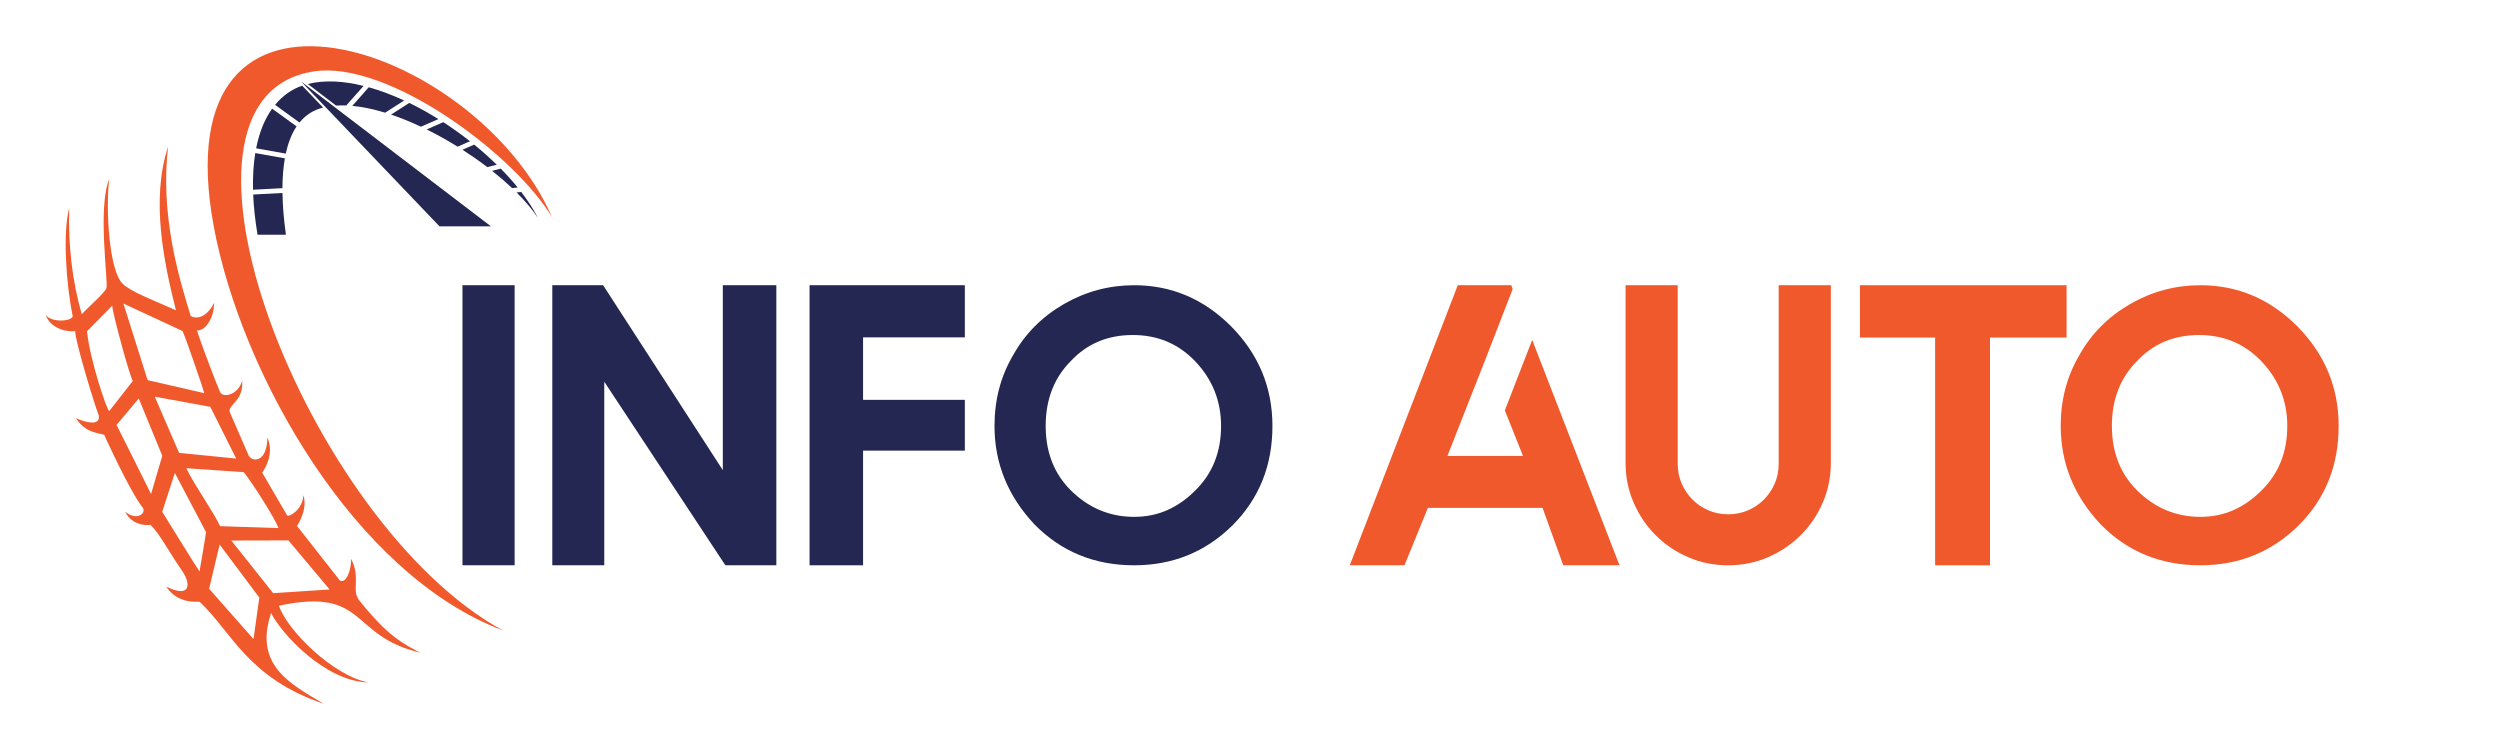
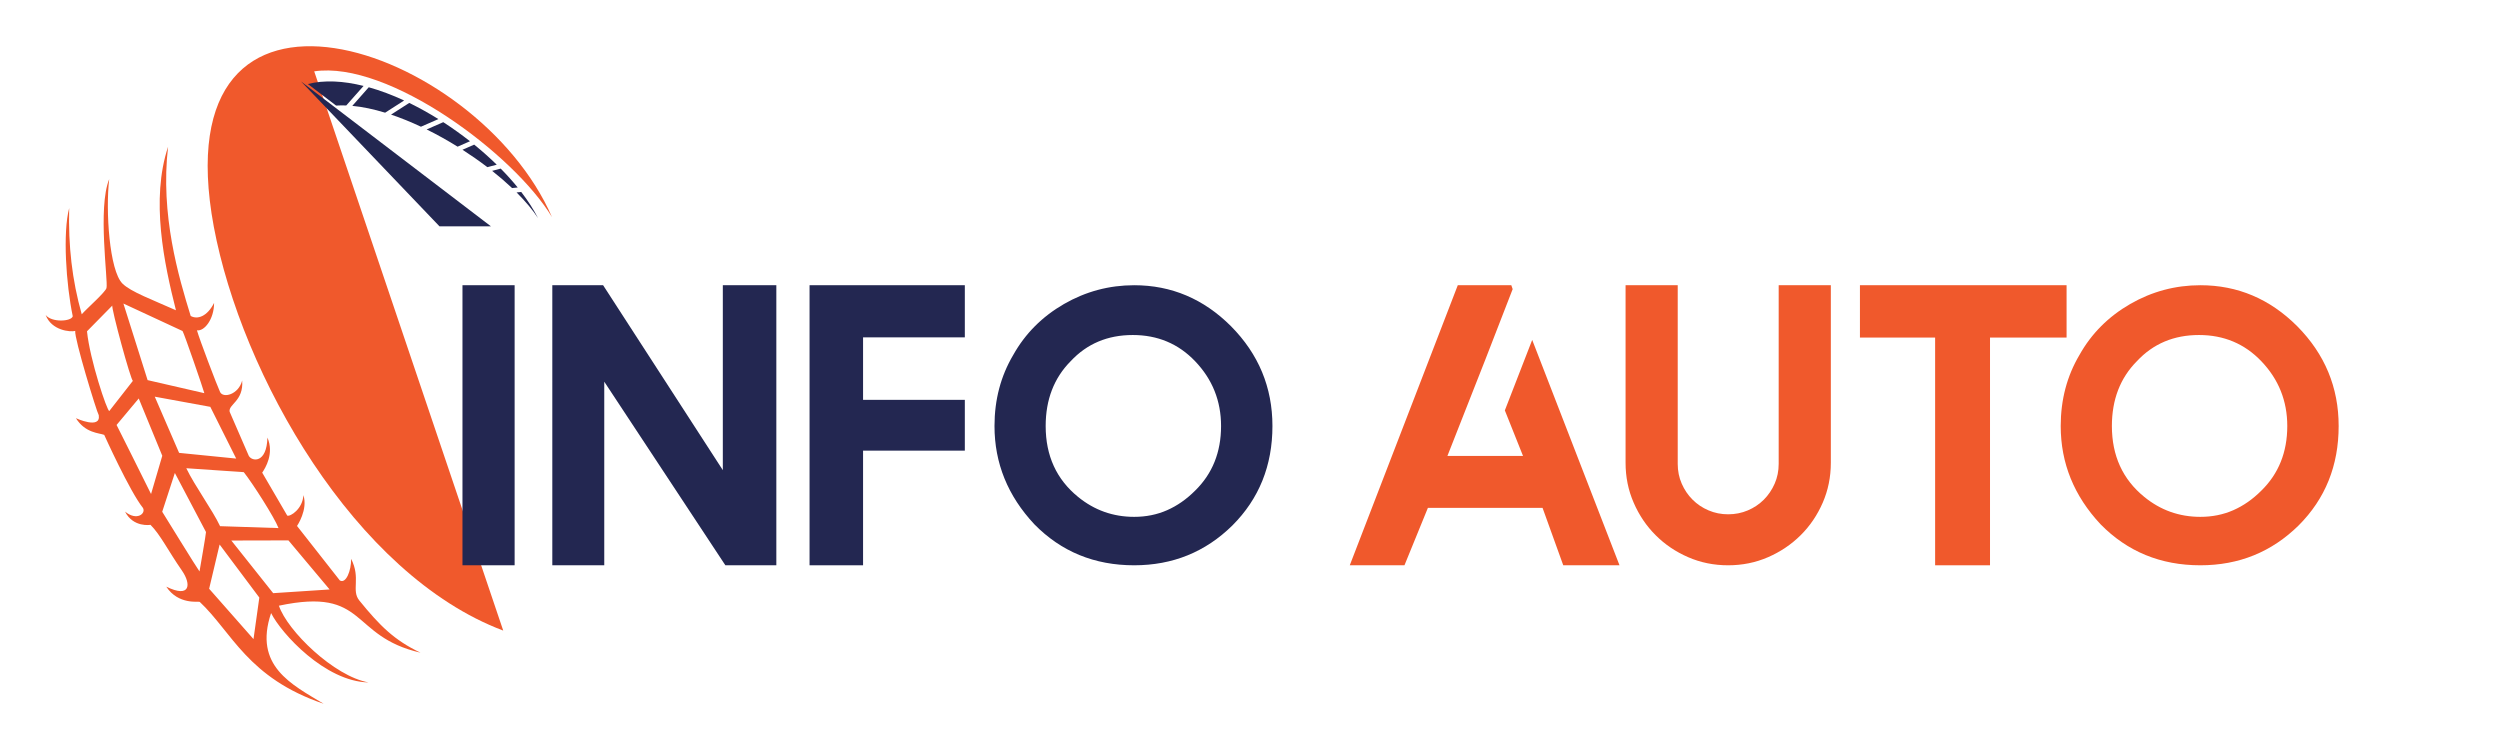
<svg xmlns="http://www.w3.org/2000/svg" version="1.1" baseProfile="tiny" id="Calque_1" x="0px" y="0px" width="200px" height="60px" viewBox="0 0 200 60" xml:space="preserve">
  <g>
    <path fill-rule="evenodd" fill="#F0592C" d="M17.127,24.233c-0.543,1.082-1.328,1.353-1.872,1.044   c-0.962-3.116-2.446-8.089-1.808-13.539c-1.406,4.235-0.316,9.354,0.629,13.083c-1.869-0.837-3.613-1.474-4.279-2.136   c-1.049-1.044-1.357-5.828-1.061-8.354c-0.939,2.299-0.075,8.143-0.216,8.708c-0.078,0.329-1.575,1.64-1.981,2.104   c-0.777-2.753-1.082-5.47-1.004-8.499c-0.522,1.978-0.252,6.072,0.285,8.656c-0.11,0.43-1.699,0.517-2.168-0.104   c0.465,1.252,1.982,1.38,2.366,1.278c-0.093,0.555,1.727,6.514,1.884,6.743c0.18,1.163-1.828,0.238-1.828,0.238   c0.756,1.206,1.871,1.178,2.264,1.335c0,0,2.043,4.53,3.099,5.844c0.253,0.434-0.474,1.076-1.434,0.295   c0.663,1.296,2.038,1.057,2.038,1.057c0.799,0.803,1.412,2.073,2.508,3.651c0.779,1.122,0.674,2.24-1.247,1.296   c0.968,1.477,2.607,1.153,2.677,1.218c2.576,2.418,3.831,6.086,9.912,8.15c-2.559-1.544-5.628-3.029-4.203-7.255   c0.803,1.616,4.324,5.487,7.803,5.548c-2.763-0.484-6.51-4.138-7.178-6.139c7.129-1.511,5.583,2.441,11.327,3.759   c-2.088-0.994-3.245-2.14-4.896-4.177c-0.66-0.814,0.14-1.779-0.654-3.33c0.016,0.94-0.415,2.028-0.906,1.724l-3.422-4.355   c0,0,0.894-1.313,0.508-2.467c-0.045,1.096-1.051,1.743-1.291,1.637l-2.003-3.436c0.25-0.363,0.971-1.521,0.418-2.805   c-0.052,2.066-1.224,1.933-1.491,1.461l-1.531-3.525c-0.122-0.599,1.131-0.849,1.002-2.503c-0.284,1.125-1.52,1.451-1.77,0.919   c-0.227-0.479-1.66-4.24-1.848-4.932C16.343,26.521,17.127,25.542,17.127,24.233 M11.808,30.41l-1.935-6.126l4.73,2.197   c0.143,0.223,1.64,4.577,1.744,4.973L11.808,30.41z M6.96,26.504l2.029-2.063c-0.132,0.099,1.508,6.124,1.645,6.022L8.745,32.88   C8.574,32.913,7.187,28.776,6.96,26.504z M16.824,32.547l2.072,4.139l-4.568-0.456l-1.947-4.496L16.824,32.547z M9.326,33.997   l1.773-2.119l1.883,4.584l-0.898,3.061C11.66,38.646,9.326,33.997,9.326,33.997z M17.607,42.094   c-0.615-1.304-2.003-3.183-2.704-4.636l4.599,0.314c0.7,0.881,2.459,3.628,2.779,4.474L17.607,42.094z M12.977,40.94l1.012-3.102   l2.491,4.724c0.017,0.081-0.519,3.153-0.519,3.153C15.874,45.638,12.977,40.94,12.977,40.94z M21.854,47.453l-3.348-4.211   l4.568-0.011l3.295,3.926L21.854,47.453z M16.731,47.1l0.838-3.537l3.177,4.243l-0.466,3.321L16.731,47.1z" />
  </g>
  <g>
-     <path fill-rule="evenodd" fill="#F0592C" d="M40.258,50.447c-11.892-4.476-20.936-20.462-23.154-32.309   c-4.315-23.26,21.055-14.578,27.055-0.767C41.141,12.344,31.075,4.825,25.137,5.708C11.184,7.78,24.608,41.986,40.258,50.447" />
+     <path fill-rule="evenodd" fill="#F0592C" d="M40.258,50.447c-11.892-4.476-20.936-20.462-23.154-32.309   c-4.315-23.26,21.055-14.578,27.055-0.767C41.141,12.344,31.075,4.825,25.137,5.708" />
  </g>
  <g>
    <polygon fill-rule="evenodd" fill="#232751" points="26.035,8.559 24.35,6.795 24.079,6.513 24.423,6.775 26.637,8.466    39.275,18.107 35.159,18.107  " />
  </g>
  <g>
-     <path fill-rule="evenodd" fill="#232751" d="M23.96,9.801c0.483-0.591,1.104-1.003,1.887-1.195l-1.675-1.753   c-0.808,0.279-1.549,0.783-2.165,1.535L23.96,9.801z M22.861,12.288c0.186-0.852,0.469-1.587,0.866-2.177L21.77,8.693   c-0.576,0.805-1.021,1.854-1.279,3.173L22.861,12.288z M22.594,15.053c0.007-0.86,0.067-1.66,0.195-2.386l-2.368-0.421   c-0.141,0.865-0.204,1.842-0.178,2.933L22.594,15.053z M22.598,15.439l-2.344,0.122c0.041,0.982,0.154,2.055,0.35,3.22h2.27   C22.711,17.604,22.611,16.479,22.598,15.439z" />
-   </g>
+     </g>
  <g>
    <path fill-rule="evenodd" fill="#232751" d="M24.625,6.72c1.323-0.334,2.852-0.248,4.46,0.154l-1.384,1.563   c-0.279-0.011-0.553-0.008-0.813,0.009L24.625,6.72z" />
  </g>
  <g>
    <path fill-rule="evenodd" fill="#232751" d="M28.184,8.469L29.5,6.981c0.93,0.261,1.881,0.619,2.831,1.058l-1.521,0.976   C29.898,8.736,29.016,8.548,28.184,8.469" />
  </g>
  <g>
    <path fill-rule="evenodd" fill="#232751" d="M31.284,9.167l1.457-0.933c0.784,0.383,1.565,0.816,2.331,1.293l-1.396,0.61   C32.878,9.76,32.072,9.434,31.284,9.167" />
  </g>
  <g>
    <path fill-rule="evenodd" fill="#232751" d="M34.133,10.355l1.328-0.582c0.736,0.477,1.451,0.988,2.137,1.526l-0.99,0.434   C35.805,11.233,34.974,10.771,34.133,10.355" />
  </g>
  <g>
    <path fill-rule="evenodd" fill="#232751" d="M36.998,11.98l0.937-0.41c0.637,0.517,1.241,1.055,1.805,1.605l-0.753,0.197   C38.359,12.89,37.69,12.425,36.998,11.98" />
  </g>
  <g>
    <path fill-rule="evenodd" fill="#232751" d="M39.37,13.668l0.687-0.18c0.49,0.496,0.947,1.003,1.36,1.511l-0.45,0.046   C40.478,14.584,39.943,14.123,39.37,13.668" />
  </g>
  <g>
    <path fill-rule="evenodd" fill="#232751" d="M41.326,15.395l0.373-0.038c0.54,0.704,0.993,1.407,1.343,2.093   C42.614,16.79,42.027,16.095,41.326,15.395" />
  </g>
  <path fill="#232751" d="M36.998,22.817h4.172v22.405h-4.172V22.817z" />
  <path fill="#232751" d="M62.107,22.817v22.405h-4.078l-9.688-14.687v14.687h-4.156V22.817h4.063l9.578,14.796V22.817H62.107z" />
  <path fill="#232751" d="M77.186,22.817v4.172h-8.141v4.999h8.141v4.063h-8.141v9.172h-4.281V22.817H77.186z" />
  <path fill="#232751" d="M90.732,45.223c-3.177,0-5.839-1.094-7.984-3.281c-2.125-2.27-3.188-4.891-3.188-7.859  c0-2.104,0.5-3.999,1.5-5.687c0.958-1.709,2.313-3.068,4.063-4.078c1.739-1,3.609-1.5,5.609-1.5c2.979,0,5.563,1.094,7.75,3.281  c2.207,2.229,3.313,4.89,3.313,7.983c0,3.168-1.068,5.818-3.203,7.953C96.436,44.16,93.815,45.223,90.732,45.223z M90.732,41.348  c0.948,0,1.825-0.176,2.633-0.531c0.807-0.354,1.555-0.875,2.242-1.563c1.385-1.354,2.078-3.078,2.078-5.172  c0-2.01-0.693-3.739-2.078-5.187c-1.334-1.396-2.995-2.094-4.984-2.094c-2.011,0-3.667,0.697-4.969,2.094  c-1.333,1.344-2,3.073-2,5.187c0,2.375,0.864,4.266,2.594,5.672C87.55,40.816,89.045,41.348,90.732,41.348z" />
  <path fill="#F0592C" d="M120.904,22.817l0.109,0.313l-2.188,5.641l-3.031,7.702h6.047l-1.453-3.641l2.188-5.64l6.984,18.03h-4.5  l-1.656-4.594h-9.172l-1.875,4.594h-4.375l8.641-22.405H120.904z" />
  <path fill="#F0592C" d="M142.295,22.817h4.172V37.02c0,1.137-0.217,2.201-0.648,3.195c-0.434,0.996-1.021,1.863-1.766,2.602  c-0.746,0.74-1.615,1.326-2.609,1.758c-0.996,0.434-2.061,0.648-3.195,0.648c-1.137,0-2.201-0.215-3.195-0.648  c-0.996-0.432-1.863-1.018-2.602-1.758c-0.74-0.738-1.326-1.605-1.758-2.602c-0.434-0.994-0.648-2.059-0.648-3.195V22.817h4.172  v14.296c0,0.563,0.105,1.09,0.32,1.578c0.213,0.49,0.502,0.918,0.867,1.281c0.363,0.365,0.791,0.652,1.281,0.859  c0.488,0.209,1.01,0.313,1.563,0.313c0.563,0,1.088-0.104,1.578-0.313c0.488-0.207,0.916-0.494,1.281-0.859  c0.363-0.363,0.652-0.791,0.867-1.281c0.213-0.488,0.32-1.016,0.32-1.578V22.817z" />
  <path fill="#F0592C" d="M165.326,22.817v4.188h-2.031h-4.094v18.218h-4.391V27.005h-3.984h-2.031v-4.188H165.326z" />
  <path fill="#F0592C" d="M176.029,45.223c-3.178,0-5.84-1.094-7.984-3.281c-2.125-2.27-3.188-4.891-3.188-7.859  c0-2.104,0.5-3.999,1.5-5.687c0.957-1.709,2.313-3.068,4.063-4.078c1.738-1,3.609-1.5,5.609-1.5c2.979,0,5.563,1.094,7.75,3.281  c2.207,2.229,3.313,4.89,3.313,7.983c0,3.168-1.068,5.818-3.203,7.953C181.732,44.16,179.111,45.223,176.029,45.223z   M176.029,41.348c0.947,0,1.824-0.176,2.633-0.531c0.807-0.354,1.555-0.875,2.242-1.563c1.385-1.354,2.078-3.078,2.078-5.172  c0-2.01-0.693-3.739-2.078-5.187c-1.334-1.396-2.996-2.094-4.984-2.094c-2.012,0-3.668,0.697-4.969,2.094  c-1.334,1.344-2,3.073-2,5.187c0,2.375,0.863,4.266,2.594,5.672C172.846,40.816,174.342,41.348,176.029,41.348z" />
</svg>